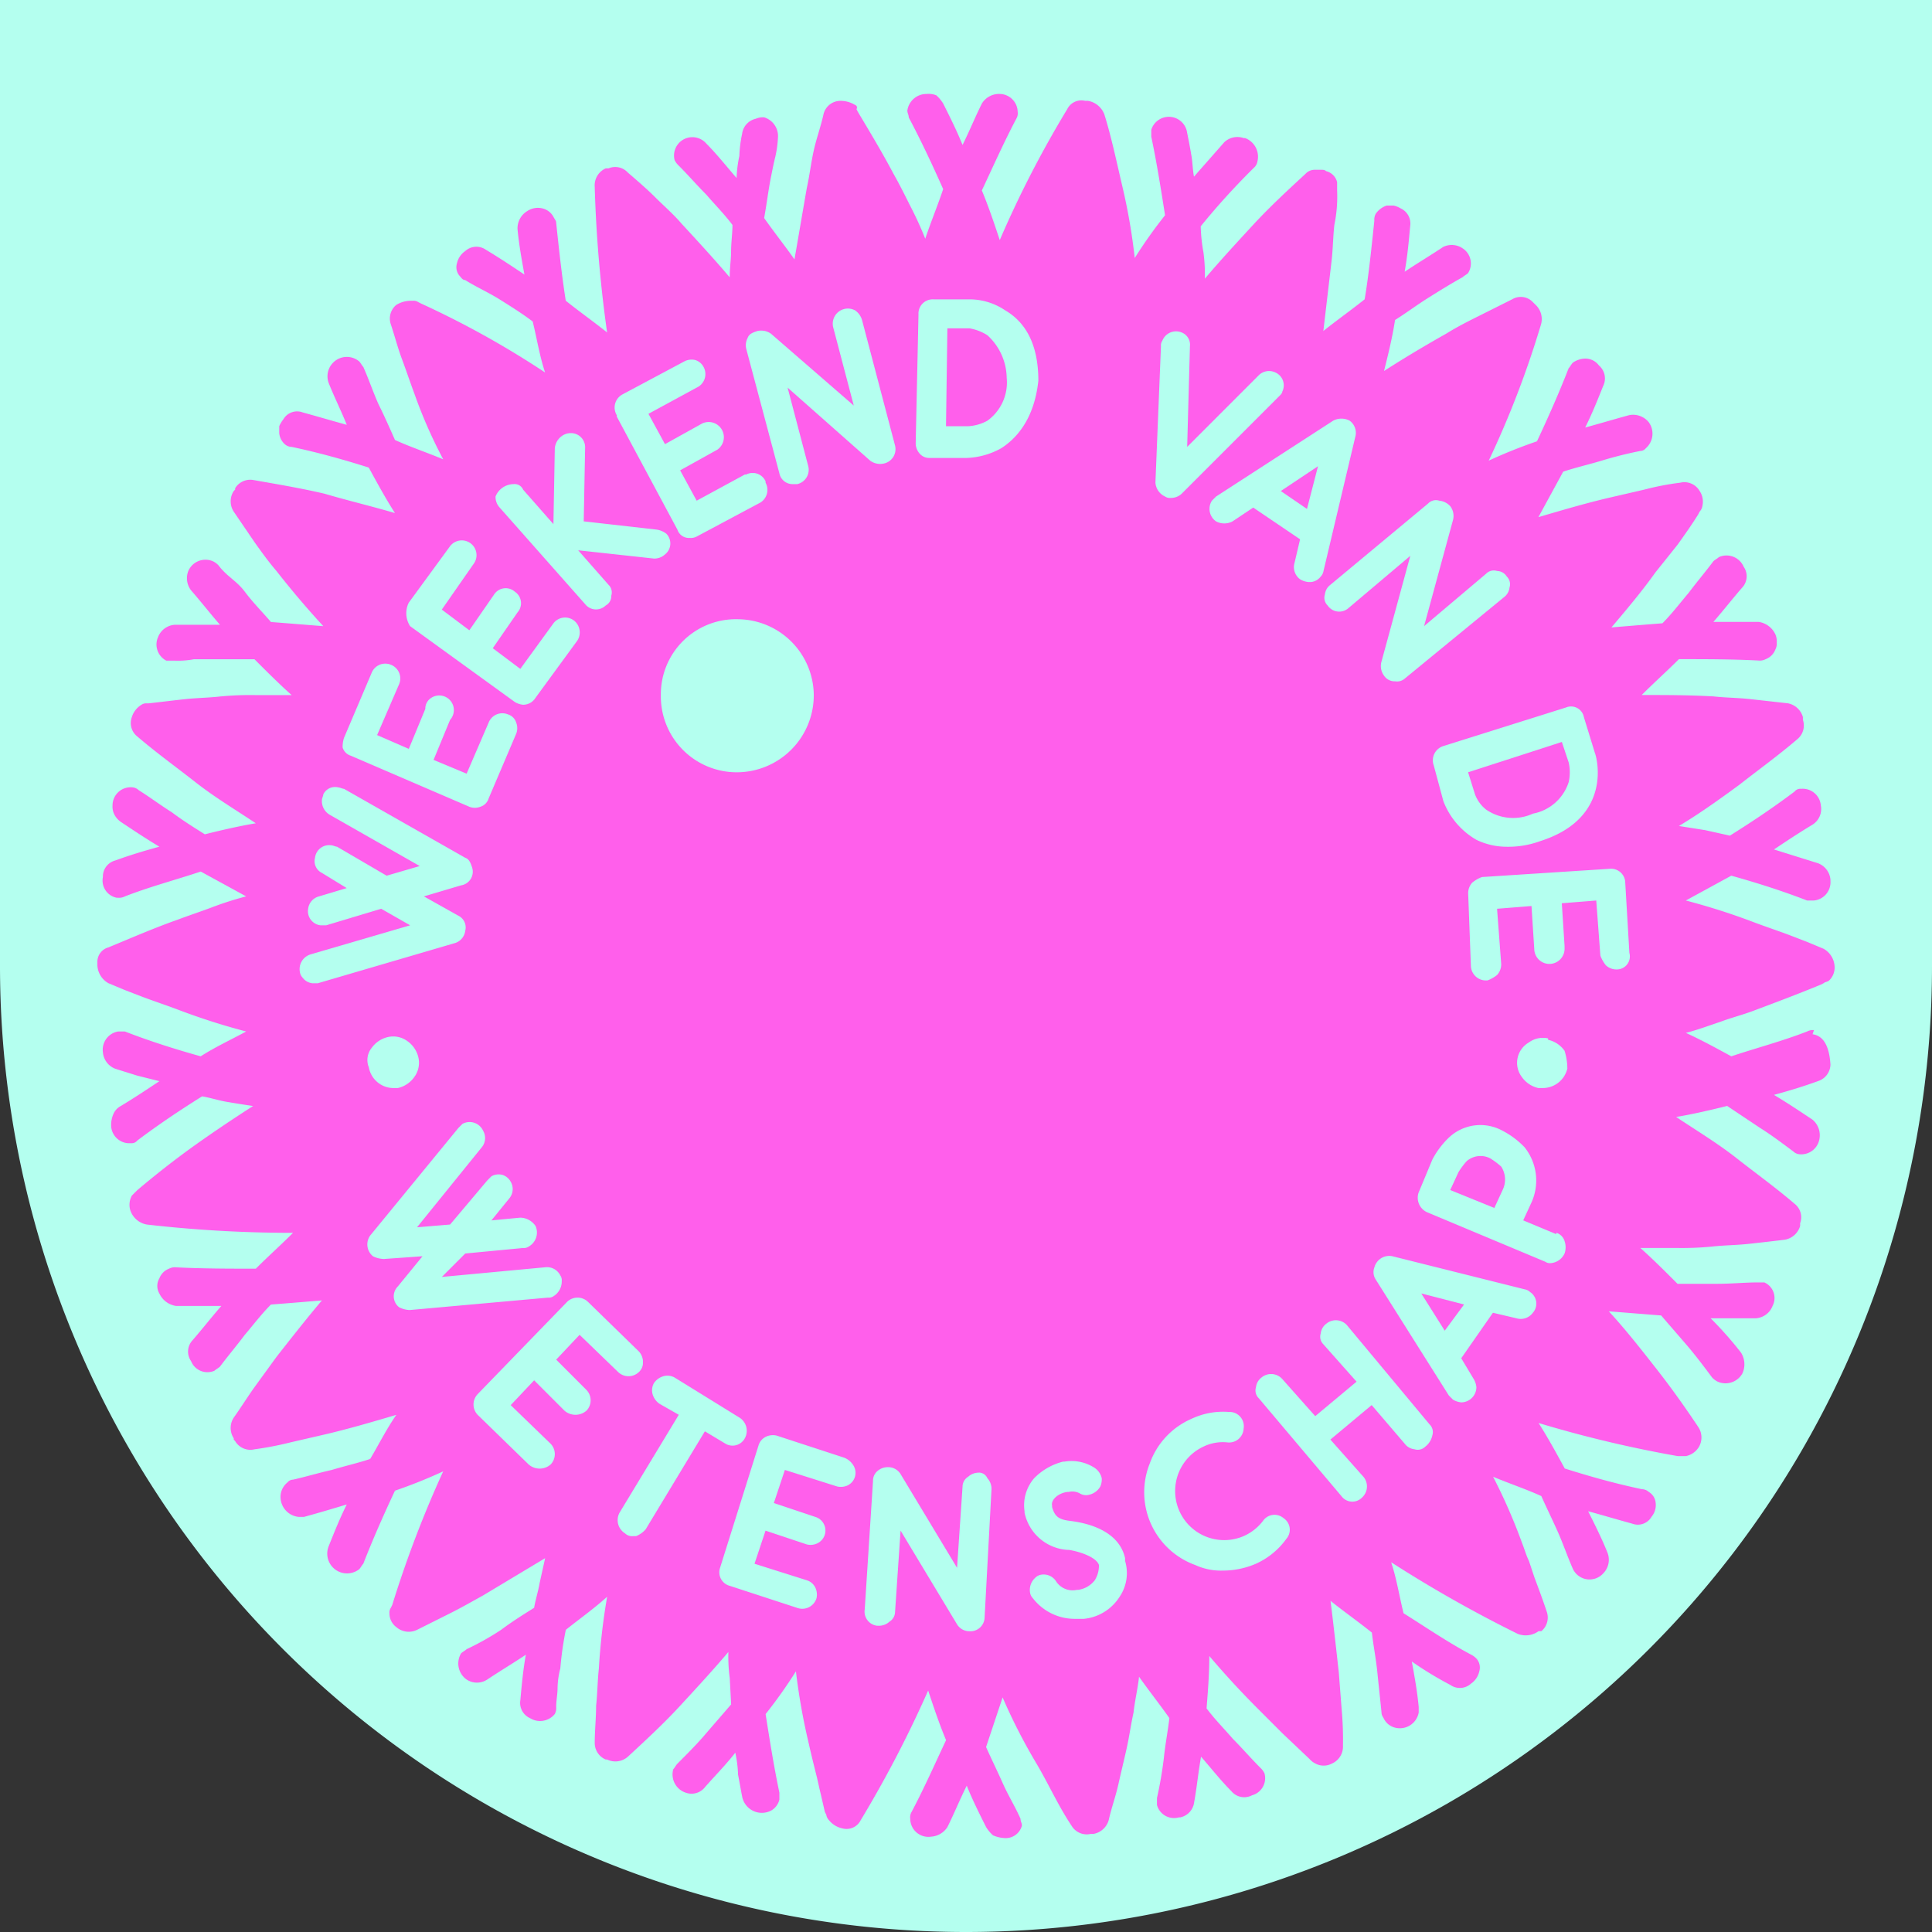
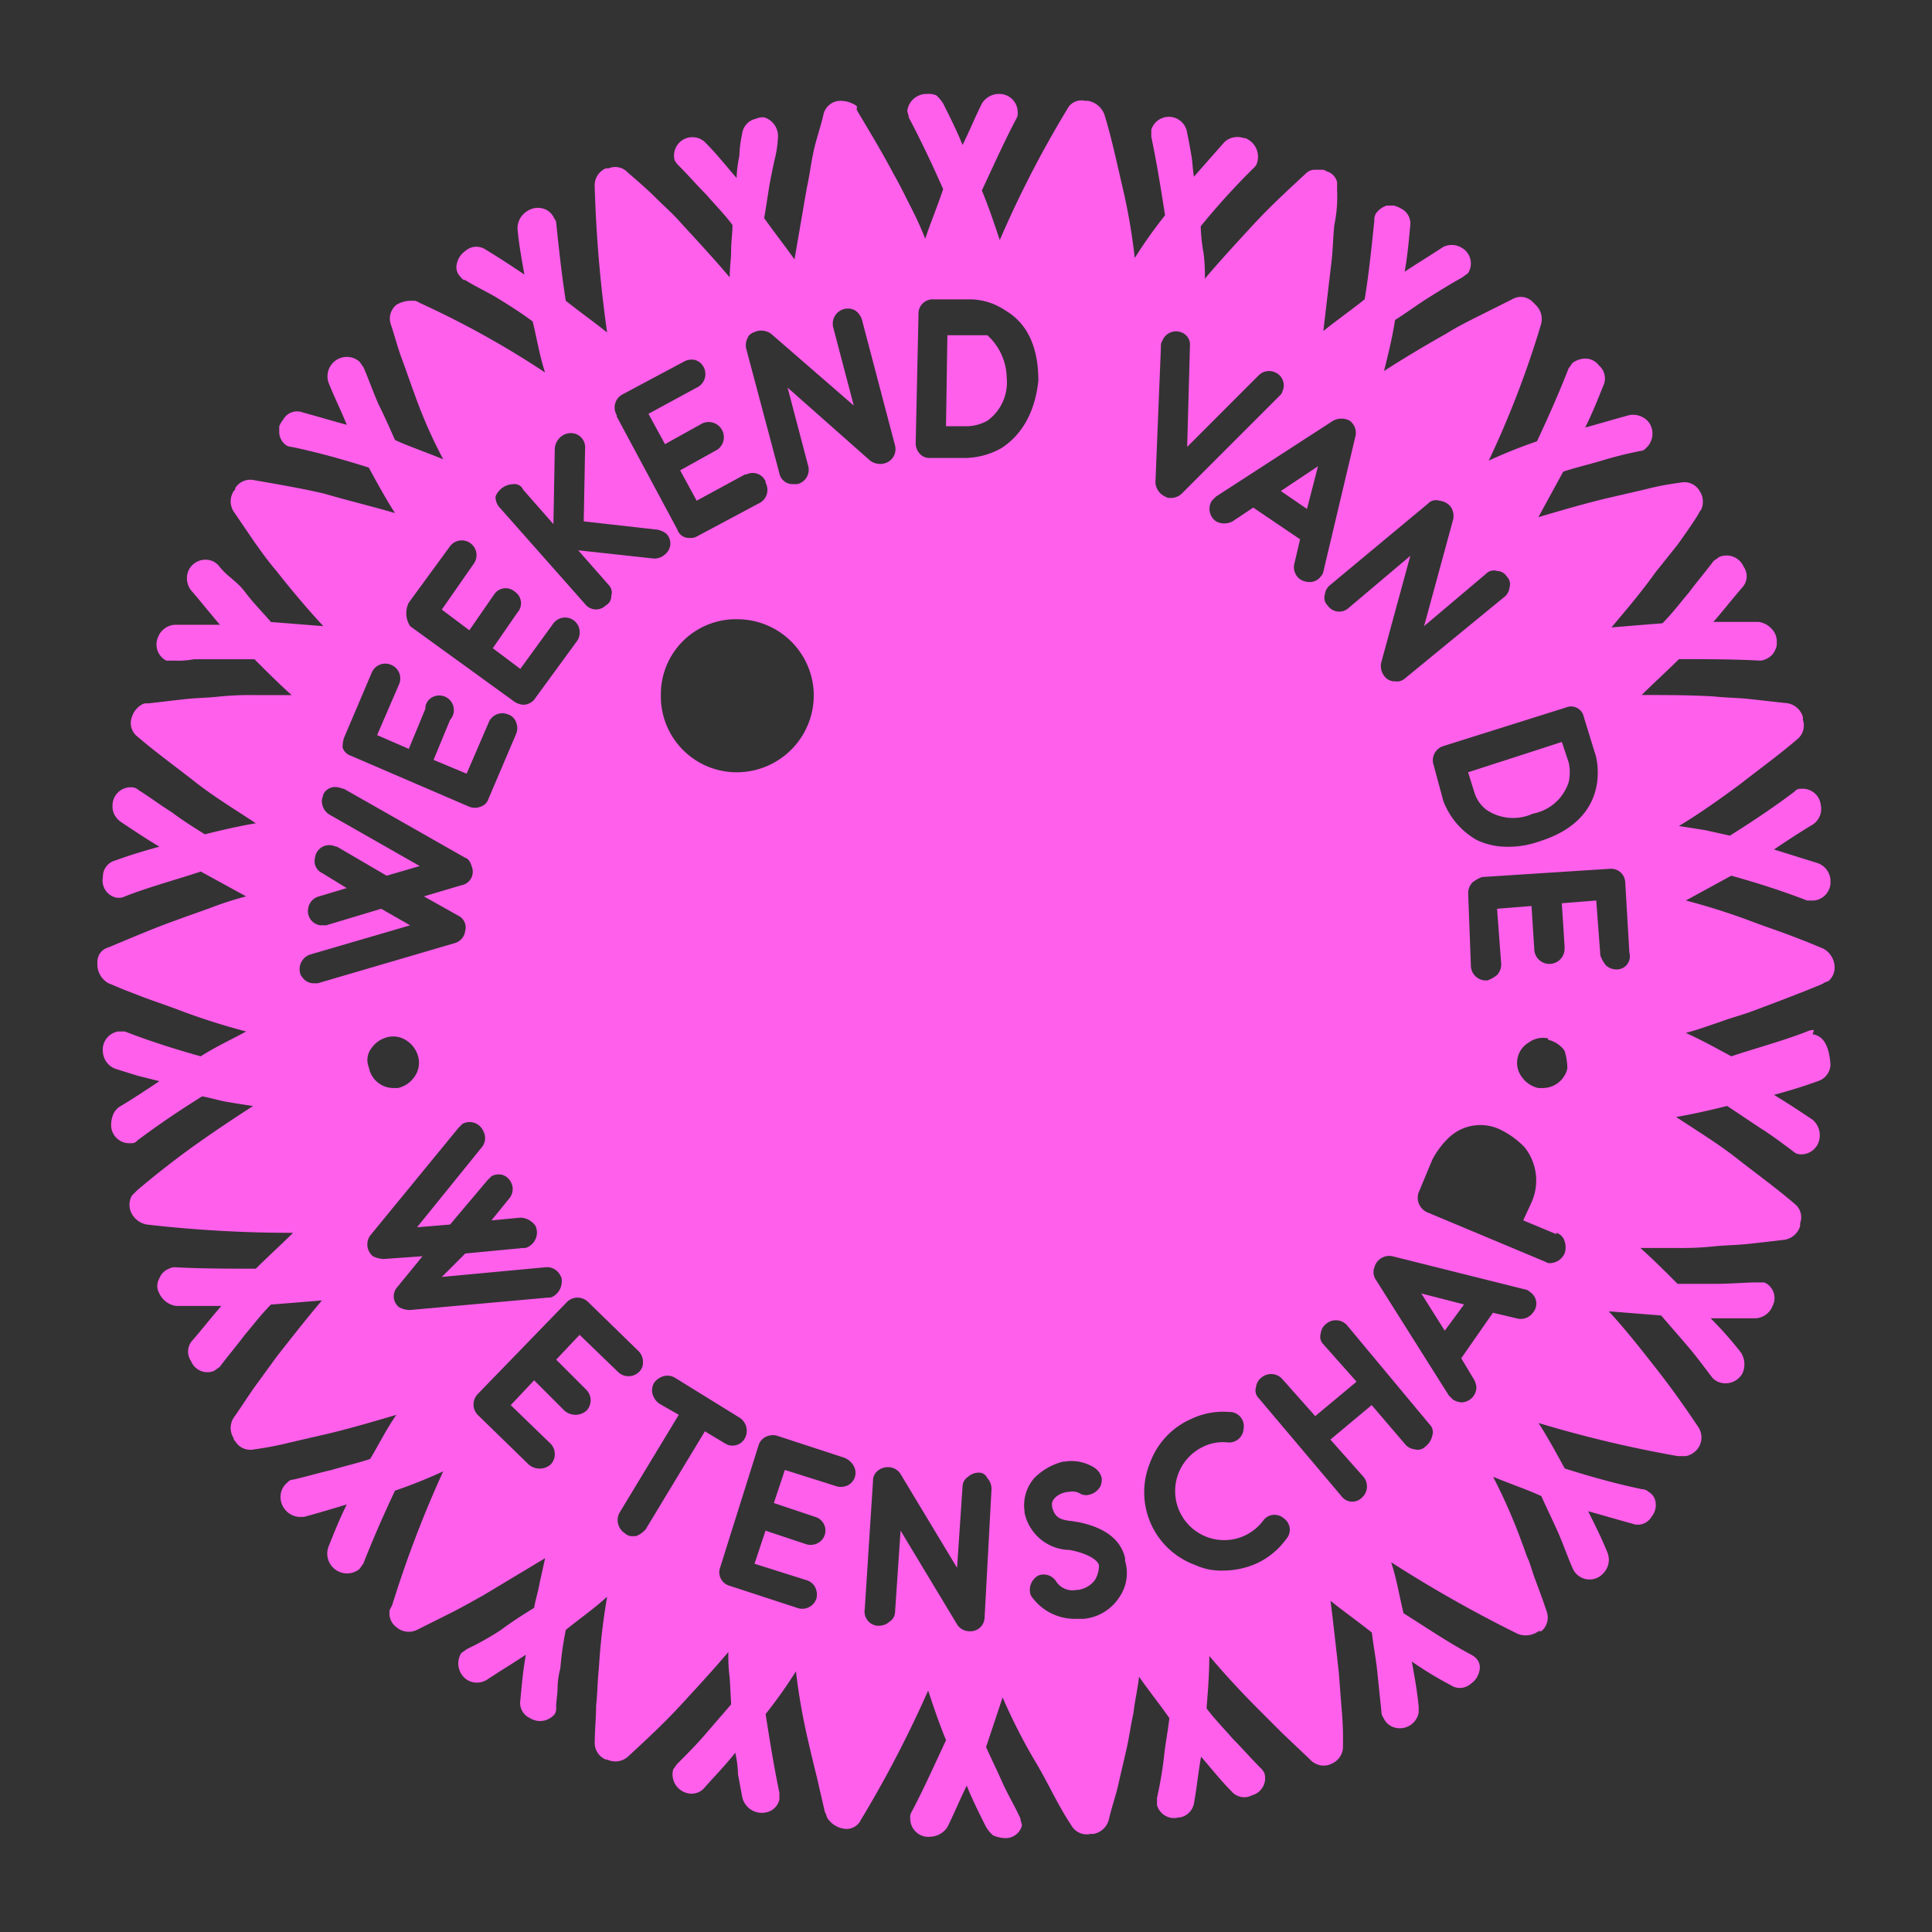
<svg xmlns="http://www.w3.org/2000/svg" width="200" height="200" viewBox="0 0 200 200">
  <rect x="0" y="0" width="200" height="200" fill="#333333" stroke="none" />
  <defs>
    <style>.a{fill:#b4ffef;}.b{fill:#ff5feb;}</style>
  </defs>
  <g transform="translate(-898.5 -189.625)">
-     <path class="a" d="M0,0H200a0,0,0,0,1,0,0V100A100,100,0,0,1,100,200h0A100,100,0,0,1,0,100V0A0,0,0,0,1,0,0Z" transform="translate(898.5 189.625)" />
    <g transform="translate(-0.486 -1)">
      <g transform="translate(909.068 200.35)">
-         <path class="b" d="M102.339,77.275a2.189,2.189,0,0,0-2.426.285,7.917,7.917,0,0,0-.856,1.142L98.2,80.557l4.567,1.855.856-1.855a2.463,2.463,0,0,0-.143-2.426A7.918,7.918,0,0,0,102.339,77.275Z" transform="translate(41.844 32.911)" />
        <path class="b" d="M101.355,53.994a4.925,4.925,0,0,0,4.853.428,4.824,4.824,0,0,0,3.711-3.283,4.7,4.7,0,0,0,0-2L109.205,47,99.5,50.14l.714,2.284A3.66,3.66,0,0,0,101.355,53.994Z" transform="translate(42.395 20.082)" />
        <path class="b" d="M98.526,90.854l2-2.712L96.1,87Z" transform="translate(40.95 37.173)" />
-         <path class="b" d="M65.882,17.714A4.987,4.987,0,0,0,64.026,17H61.743L61.6,27.134h2.284a4.646,4.646,0,0,0,2-.571,4.879,4.879,0,0,0,2-4.425A6.083,6.083,0,0,0,65.882,17.714Z" transform="translate(26.248 7.264)" />
+         <path class="b" d="M65.882,17.714H61.743L61.6,27.134h2.284a4.646,4.646,0,0,0,2-.571,4.879,4.879,0,0,0,2-4.425A6.083,6.083,0,0,0,65.882,17.714Z" transform="translate(26.248 7.264)" />
        <path class="b" d="M89.754,27,85.9,29.569l2.712,1.855Z" transform="translate(36.604 11.537)" />
        <path class="b" d="M177.555,97.34h0l.143-.428a1.285,1.285,0,0,0-.713.143c-2.567,1-5.277,1.713-7.844,2.569-1.569-.856-3.138-1.713-4.706-2.426,1.141-.285,2.282-.714,3.565-1.142,1.141-.428,2.282-.714,3.423-1.142,2.282-.856,4.564-1.713,6.988-2.712l.285-.143c.143-.143.428-.143.57-.285a1.833,1.833,0,0,0,.57-1.427,2.228,2.228,0,0,0-1.141-1.855l-1.711-.714-1.854-.714c-1.141-.428-2.424-.856-3.565-1.285a68.79,68.79,0,0,0-7.131-2.284l4.706-2.569c2.567.714,5.277,1.57,7.844,2.569h.713a1.9,1.9,0,0,0,1.711-2v-.143a2,2,0,0,0-1.284-1.713l-2.282-.714-2.282-.714c1.284-.856,2.567-1.713,3.993-2.569a1.92,1.92,0,0,0,.856-2,1.886,1.886,0,0,0-2-1.713h-.143a.741.741,0,0,0-.57.285c-2.282,1.713-4.421,3.14-6.7,4.567l-2.567-.571-2.71-.428c2.139-1.285,4.136-2.712,6.275-4.282,2-1.57,3.993-3,5.99-4.71a1.83,1.83,0,0,0,.57-2v-.285a2.011,2.011,0,0,0-1.569-1.427l-3.851-.428c-1.284-.143-2.567-.143-3.851-.285-2.567-.143-4.992-.143-7.416-.143,1.284-1.285,2.567-2.426,3.851-3.711,2.71,0,5.562,0,8.272.143a1.285,1.285,0,0,0,.713-.143,1.723,1.723,0,0,0,1-1,1.288,1.288,0,0,0,.143-.714,1.811,1.811,0,0,0-.143-.856,2.273,2.273,0,0,0-1.711-1.285h-4.706c1-1.142,2-2.426,2.995-3.568a1.714,1.714,0,0,0,.143-2.141,1.934,1.934,0,0,0-2.567-1h0c-.143.143-.428.285-.57.428-.856,1.142-1.711,2.141-2.567,3.283-.856,1-1.711,2.141-2.71,3.14-1.854.143-3.565.285-5.277.428,1.569-1.855,3.138-3.711,4.564-5.709l1.141-1.427,1.141-1.427c.713-1,1.426-2,2.139-3.14l.143-.285a1.082,1.082,0,0,0,.285-.571,1.983,1.983,0,0,0-.285-1.57,1.825,1.825,0,0,0-2-.856,28.458,28.458,0,0,0-3.708.714l-1.854.428-1.854.428c-2.424.571-4.849,1.285-7.273,2l2.567-4.71c1.284-.428,2.567-.714,3.993-1.142a40.816,40.816,0,0,1,3.993-1,.741.741,0,0,0,.57-.285,2,2,0,0,0,.285-2.712h0a2.1,2.1,0,0,0-2-.714c-1.569.428-2.995.856-4.564,1.285.713-1.427,1.284-2.855,1.854-4.282a1.766,1.766,0,0,0-.428-2.141,1.755,1.755,0,0,0-1.426-.714,2.3,2.3,0,0,0-1.284.428c-.143.143-.285.428-.428.571-1,2.569-2.139,5.138-3.28,7.565a51.974,51.974,0,0,0-4.992,2,99.548,99.548,0,0,0,5.419-14.13,2.026,2.026,0,0,0-.57-2l-.143-.143-.143-.143a1.728,1.728,0,0,0-2.139-.285l-3.423,1.713c-1.141.571-2.282,1.142-3.423,1.855q-3.423,1.927-6.418,3.854c.428-1.713.856-3.425,1.141-5.281,1.141-.714,2.282-1.57,3.423-2.284s2.282-1.427,3.565-2.141c.143-.143.428-.285.57-.428a1.86,1.86,0,0,0-.57-2.569h0a2.009,2.009,0,0,0-2-.143c-1.284.856-2.71,1.713-3.993,2.569.285-1.57.428-3.14.57-4.71a1.726,1.726,0,0,0-1-1.855,2.408,2.408,0,0,0-.713-.285h-.713a2.218,2.218,0,0,0-1.141.856,1.288,1.288,0,0,0-.143.714c-.285,2.712-.57,5.566-1,8.135-1.426,1.142-2.852,2.141-4.278,3.283l.856-7.279c.143-1.285.143-2.426.285-3.711a14.491,14.491,0,0,0,.285-3.568V9.135a1.548,1.548,0,0,0-1.141-1.142c-.143-.143-.285-.143-.57-.143h-.57a1.294,1.294,0,0,0-1,.428c-1.854,1.713-3.708,3.425-5.419,5.281s-3.423,3.711-4.992,5.566a17.287,17.287,0,0,0-.143-2.712,17.5,17.5,0,0,1-.285-2.712A74.494,74.494,0,0,1,119.8,7.565a1.082,1.082,0,0,0,.285-.571A2.054,2.054,0,0,0,118.8,4.567h-.143a1.973,1.973,0,0,0-2,.428c-1,1.142-2.139,2.426-3.138,3.568-.143-.714-.143-1.57-.285-2.284-.143-.856-.285-1.57-.428-2.284a1.907,1.907,0,0,0-3.708-.285h0v.714c.57,2.712,1,5.424,1.426,8.135a49.34,49.34,0,0,0-3.138,4.425,61.982,61.982,0,0,0-1.284-7.422c-.57-2.426-1.141-5.138-1.854-7.422A2.209,2.209,0,0,0,102.54.714h-.285a1.632,1.632,0,0,0-1.854.856,110.421,110.421,0,0,0-6.988,13.559c-.57-1.713-1.141-3.425-1.854-5.138C92.7,7.565,93.84,5,95.124,2.569a1.07,1.07,0,0,0,.143-.714A1.889,1.889,0,0,0,93.413,0h0a2.078,2.078,0,0,0-1.854,1c-.713,1.427-1.284,2.855-2,4.282-.57-1.427-1.284-2.855-2-4.282a3.783,3.783,0,0,0-.713-.856,2.113,2.113,0,0,0-1-.143,2,2,0,0,0-2,1.713c0,.285.143.428.143.714,1.284,2.426,2.424,4.853,3.565,7.422-.57,1.713-1.284,3.425-1.854,5.138a36.512,36.512,0,0,0-1.569-3.425c-.57-1.142-1.141-2.284-1.711-3.283C81.29,6.137,80.007,4,78.723,1.855l-.143-.285a.274.274,0,0,0-.143-.428A2.873,2.873,0,0,0,76.869.714a1.808,1.808,0,0,0-1.711,1.427c-.285,1.285-.713,2.426-1,3.711s-.428,2.569-.713,3.854c-.428,2.426-.856,5-1.284,7.422-1-1.427-2.139-2.855-3.138-4.282.285-1.57.428-2.855.713-4.282.143-.714.285-1.427.428-2a11.205,11.205,0,0,0,.285-2,2.028,2.028,0,0,0-1.426-2.141,1.808,1.808,0,0,0-.856.143,1.828,1.828,0,0,0-1.426,1.57,12.5,12.5,0,0,0-.285,2.284,12.5,12.5,0,0,0-.285,2.284c-1-1.142-2-2.426-3.138-3.568a1.9,1.9,0,0,0-3.28,1.713h0a1.97,1.97,0,0,0,.428.571c1,1,1.854,2,2.852,3,.856,1,1.854,2,2.71,3.14,0,.856-.143,1.855-.143,2.712s-.143,1.713-.143,2.712c-1.569-1.855-3.28-3.711-4.992-5.566-.856-1-1.854-1.855-2.71-2.712S55.9,8.992,54.907,8.135a1.765,1.765,0,0,0-2-.428h-.285a1.912,1.912,0,0,0-1.141,1.855,135.3,135.3,0,0,0,1.284,15.129c-1.426-1.142-2.852-2.141-4.278-3.283-.428-2.712-.713-5.424-1-8.135,0-.143-.143-.285-.285-.571a1.771,1.771,0,0,0-1.141-.856,1.979,1.979,0,0,0-1.569.285,2.08,2.08,0,0,0-1,1.855c.143,1.57.428,3.14.713,4.71-1.284-.856-2.567-1.713-3.993-2.569a1.71,1.71,0,0,0-2.139.143,2.079,2.079,0,0,0-.856,1.285,1.37,1.37,0,0,0,.285,1.285c.143.143.285.428.57.428,1.141.714,2.424,1.285,3.565,2s2.282,1.427,3.423,2.284c.428,1.713.713,3.568,1.284,5.281a94.446,94.446,0,0,0-12.835-7.136l-.285-.143a.857.857,0,0,0-.57-.143h-.143a2.873,2.873,0,0,0-1.569.428,1.83,1.83,0,0,0-.57,2c.428,1.285.713,2.426,1.141,3.568s.856,2.426,1.284,3.568A49.661,49.661,0,0,0,35.8,37.823c-1.711-.714-3.423-1.285-4.992-2-.57-1.285-1.141-2.569-1.711-3.711-.57-1.285-1-2.569-1.569-3.854-.143-.143-.285-.428-.428-.571a1.989,1.989,0,0,0-2.71.143h0a2,2,0,0,0-.428,2.141c.57,1.427,1.284,2.855,1.854,4.282-1.569-.428-2.995-.856-4.564-1.285a1.639,1.639,0,0,0-2,.714,3.12,3.12,0,0,0-.428.714v.714a1.762,1.762,0,0,0,.57,1.142,1.089,1.089,0,0,0,.713.285c2.71.571,5.277,1.285,7.986,2.141.856,1.57,1.711,3.14,2.71,4.71-2.424-.714-4.849-1.285-7.273-2-2.424-.571-4.992-1-7.416-1.427a1.834,1.834,0,0,0-1.854.856v.143l-.143.143a1.946,1.946,0,0,0,0,2.141l2.139,3.14c.713,1,1.426,2,2.282,3,1.569,2,3.138,3.854,4.849,5.709-1.854-.143-3.565-.285-5.419-.428-.856-1-1.854-2-2.71-3.14s-1.854-1.57-2.71-2.712a1.969,1.969,0,0,0-.57-.428,1.934,1.934,0,0,0-2.567,1,2.054,2.054,0,0,0,.285,2c1,1.142,2,2.426,2.995,3.568H7.986a2,2,0,0,0-1.711,1.285,1.885,1.885,0,0,0,.856,2.426h.856a8.763,8.763,0,0,0,2-.143h6.275c1.284,1.285,2.567,2.569,3.851,3.711H16.4a32.208,32.208,0,0,0-3.708.143c-1.284.143-2.424.143-3.708.285s-2.424.285-3.708.428H5.134a.857.857,0,0,0-.57.143,2.277,2.277,0,0,0-1,1.285,1.766,1.766,0,0,0,.57,2c2,1.713,3.993,3.14,5.99,4.71S14.261,74.076,16.4,75.5c-1.711.285-3.565.714-5.277,1.142-1.141-.714-2.282-1.427-3.423-2.284-1.141-.714-2.282-1.57-3.423-2.284a1.081,1.081,0,0,0-.57-.285,1.878,1.878,0,0,0-2.139,1.855,1.812,1.812,0,0,0,.143.856,2.1,2.1,0,0,0,.713.856c1.284.856,2.567,1.713,3.993,2.569-1.569.428-2.995.856-4.564,1.427A1.713,1.713,0,0,0,.57,81.069,1.815,1.815,0,0,0,2,83.21h.143a1.285,1.285,0,0,0,.713-.143c2.567-1,5.277-1.713,7.844-2.569L15.4,83.068a34.392,34.392,0,0,0-3.565,1.142c-1.141.428-2.424.856-3.565,1.285-2.424.856-4.706,1.855-7.131,2.855A1.547,1.547,0,0,0,0,89.919V90.2a2.228,2.228,0,0,0,1.141,1.855l1.711.714,1.854.714c1.141.428,2.424.856,3.565,1.285A68.787,68.787,0,0,0,15.4,97.055c-1.569.856-3.138,1.57-4.706,2.569-2.567-.714-5.277-1.57-7.844-2.569H2.139A1.914,1.914,0,0,0,.57,99.2h0a2,2,0,0,0,1.284,1.713l2.282.714,2.282.571c-1.284.856-2.567,1.713-3.993,2.569a1.719,1.719,0,0,0-.713.714,2.825,2.825,0,0,0-.285,1.427,1.886,1.886,0,0,0,2,1.713h.143a.741.741,0,0,0,.57-.285c2.282-1.713,4.421-3.14,6.7-4.567.856.143,1.711.428,2.567.571s1.711.285,2.71.428c-2,1.285-4.136,2.712-6.132,4.139s-3.993,3-5.847,4.567l-.143.143-.428.428a1.965,1.965,0,0,0-.143,1.57,2.209,2.209,0,0,0,1.711,1.427,132.3,132.3,0,0,0,15.117.856c-1.284,1.285-2.567,2.426-3.851,3.711-2.71,0-5.562,0-8.272-.143a1.285,1.285,0,0,0-.713.143,1.723,1.723,0,0,0-1,1,1.547,1.547,0,0,0,0,1.57,2.273,2.273,0,0,0,1.711,1.285h4.706c-1,1.142-2,2.426-2.995,3.568a1.714,1.714,0,0,0-.143,2.141,1.822,1.822,0,0,0,2.424,1h0c.143-.143.428-.285.57-.428.856-1.142,1.711-2.141,2.567-3.283.856-1,1.711-2.141,2.71-3.14,1.854-.143,3.565-.285,5.277-.428-1.569,1.855-3.138,3.854-4.706,5.852l-1.141,1.57-1.141,1.57c-.713,1-1.426,2.141-2.139,3.14a1.946,1.946,0,0,0,0,2.141v.143l.143.143a1.825,1.825,0,0,0,2,.856,33.935,33.935,0,0,0,3.708-.714l1.854-.428,1.854-.428c2.424-.571,4.849-1.285,7.273-2-1,1.427-1.854,3.14-2.71,4.567-1.284.428-2.567.714-3.993,1.142-1.284.285-2.71.714-3.993,1a.741.741,0,0,0-.57.285,1.922,1.922,0,0,0-.713,1.285,2.078,2.078,0,0,0,1.854,2.284h.57c1.569-.428,2.995-.856,4.421-1.285-.713,1.427-1.284,2.855-1.854,4.282a2.049,2.049,0,0,0,3.138,2.426c.143-.143.285-.428.428-.571,1-2.569,2.139-5.138,3.28-7.565a51.976,51.976,0,0,0,4.992-2A115.4,115.4,0,0,0,30.52,156.43l-.143.285a.859.859,0,0,0-.143.571,1.757,1.757,0,0,0,.713,1.427,1.952,1.952,0,0,0,2.139.285l3.423-1.713c1.141-.571,2.139-1.142,3.423-1.855l6.418-3.854-.285,1.285-.285,1.285c-.143.856-.428,1.713-.57,2.569-1.141.714-2.282,1.427-3.423,2.284a28.7,28.7,0,0,1-3.565,2c-.143.143-.428.285-.57.428a2.033,2.033,0,0,0,.57,2.712h0a1.942,1.942,0,0,0,2.139,0c1.284-.856,2.71-1.713,3.993-2.569-.285,1.57-.428,3.14-.57,4.71a1.726,1.726,0,0,0,1,1.855,1.964,1.964,0,0,0,2.567-.428h0a1.288,1.288,0,0,0,.143-.714c0-.714.143-1.285.143-2a8.43,8.43,0,0,1,.285-2,33.681,33.681,0,0,1,.57-4c1.426-1.142,2.852-2.141,4.278-3.425A65.714,65.714,0,0,0,51.912,163c-.143,1.285-.143,2.569-.285,3.854,0,1.285-.143,2.569-.143,3.854a1.855,1.855,0,0,0,1.141,1.713h.143a1.952,1.952,0,0,0,2.139-.285c1.854-1.713,3.708-3.425,5.419-5.281s3.423-3.711,4.992-5.566a17.286,17.286,0,0,0,.143,2.712l.143,2.712c-.856,1-1.854,2.141-2.71,3.14s-1.854,2-2.852,3c-.143.143-.285.428-.428.571a1.986,1.986,0,0,0,1.284,2.426,1.763,1.763,0,0,0,2-.571c1-1.142,2.139-2.284,3.138-3.568a12.5,12.5,0,0,1,.285,2.284c.143.714.285,1.57.428,2.284a2.078,2.078,0,0,0,2.995,1.427,1.772,1.772,0,0,0,.856-1.142v-.714c-.57-2.712-1-5.424-1.426-8.135a49.343,49.343,0,0,0,3.138-4.425,64.884,64.884,0,0,0,1.284,7.279c.285,1.285.57,2.426.856,3.568.143.571.285,1.285.428,1.855l.428,1.855.143.285a1.082,1.082,0,0,0,.285.571,2.425,2.425,0,0,0,1.426.856,1.632,1.632,0,0,0,1.854-.856A119.714,119.714,0,0,0,86,165.279c.57,1.713,1.141,3.425,1.854,5.138-1.141,2.426-2.282,5-3.565,7.422a1.07,1.07,0,0,0-.143.714,1.878,1.878,0,0,0,2.139,1.855,2.174,2.174,0,0,0,1.711-1c.713-1.427,1.284-2.855,2-4.282.57,1.427,1.284,2.855,2,4.282a3.784,3.784,0,0,0,.713.856,3.354,3.354,0,0,0,1.141.285,1.735,1.735,0,0,0,1.854-1.285c0-.285-.143-.428-.143-.714-.57-1.285-1.284-2.426-1.854-3.711s-1.141-2.426-1.711-3.711l.856-2.569.856-2.569a59.337,59.337,0,0,0,3.423,6.708c1.284,2.141,2.282,4.425,3.708,6.565a1.825,1.825,0,0,0,2,.856h.285a2.011,2.011,0,0,0,1.569-1.427c.285-1.285.713-2.426,1-3.711s.57-2.426.856-3.711.428-2.426.713-3.711c.143-1.285.428-2.426.57-3.711,1,1.427,2.139,2.855,3.138,4.282-.143,1.285-.428,2.712-.57,4.139a41.862,41.862,0,0,1-.713,4.139v.714a1.831,1.831,0,0,0,2.282,1.285h.143a1.828,1.828,0,0,0,1.426-1.57c.285-1.57.428-3.14.713-4.71,1,1.142,2,2.426,3.138,3.568a1.725,1.725,0,0,0,2.139.428,1.833,1.833,0,0,0,1.284-2.284h0a1.97,1.97,0,0,0-.428-.571c-1-1-1.854-2-2.852-3-.856-1-1.854-2-2.71-3.14.143-1.855.285-3.568.285-5.424,1.569,1.855,3.28,3.711,4.992,5.424l2.567,2.569,2.71,2.569.143.143a1.969,1.969,0,0,0,.57.428,1.817,1.817,0,0,0,1.711,0,1.912,1.912,0,0,0,1.141-1.855,34.81,34.81,0,0,0-.143-3.854l-.143-1.855-.143-1.855c-.285-2.569-.57-5.138-.856-7.422,1.426,1.142,2.852,2.141,4.278,3.283.143,1.285.428,2.712.57,4.139s.285,2.712.428,4.139c0,.285.143.428.285.714a1.771,1.771,0,0,0,1.141.856,1.984,1.984,0,0,0,2.424-1.57v-.571c-.143-1.57-.428-3.14-.713-4.71a37.157,37.157,0,0,0,3.993,2.426,1.71,1.71,0,0,0,2.139-.143,2.079,2.079,0,0,0,.856-1.285,1.37,1.37,0,0,0-.285-1.285,1.969,1.969,0,0,0-.57-.428c-2.424-1.285-4.706-2.855-6.988-4.282-.428-1.713-.713-3.568-1.284-5.281a133.654,133.654,0,0,0,13.121,7.422,2.273,2.273,0,0,0,2.139-.285h.285a1.83,1.83,0,0,0,.57-2c-.428-1.285-.856-2.426-1.284-3.568l-.57-1.713c-.285-.571-.428-1.142-.713-1.855a58.564,58.564,0,0,0-2.995-6.851c1.711.714,3.423,1.285,4.992,2,.57,1.285,1.141,2.426,1.711,3.711s1,2.569,1.569,3.854a1.906,1.906,0,0,0,3.138.428h0a2,2,0,0,0,.428-2.141c-.57-1.427-1.284-2.855-2-4.282,1.569.428,2.995.856,4.564,1.285a1.639,1.639,0,0,0,2-.714,1.876,1.876,0,0,0,.428-1.427,1.456,1.456,0,0,0-.713-1.142,1.089,1.089,0,0,0-.713-.285c-2.71-.571-5.277-1.285-7.986-2.141-.856-1.57-1.711-3.14-2.71-4.71a124.294,124.294,0,0,0,14.4,3.425h.856a2.077,2.077,0,0,0,1.284-.856,1.946,1.946,0,0,0,0-2.141c-1.426-2.141-2.852-4.139-4.421-6.137s-3.138-4-4.849-5.852c1.854.143,3.565.285,5.419.428.856,1,1.854,2.141,2.71,3.14s1.711,2.141,2.567,3.283a1.969,1.969,0,0,0,.57.428,2.005,2.005,0,0,0,2.567-.856h0a2.262,2.262,0,0,0-.143-2.141A37.411,37.411,0,0,0,167,126.742h4.706a2,2,0,0,0,1.711-1.285,1.762,1.762,0,0,0-.856-2.426h-.713c-1.284,0-2.71.143-4.136.143h-4.136c-1.284-1.285-2.567-2.569-3.851-3.711h3.708a32.21,32.21,0,0,0,3.708-.143c1.284-.143,2.567-.143,3.851-.285s2.567-.285,3.708-.428a2.011,2.011,0,0,0,1.569-1.427v-.285a1.766,1.766,0,0,0-.57-2c-2-1.713-3.993-3.14-5.99-4.71s-4.136-2.855-6.275-4.282c1.711-.285,3.565-.714,5.277-1.142l1.711,1.142,1.711,1.142c1.141.714,2.282,1.57,3.423,2.426a1.081,1.081,0,0,0,.57.285,1.913,1.913,0,0,0,2.139-1.57h0a2.1,2.1,0,0,0-.713-2c-1.284-.856-2.567-1.713-3.993-2.569,1.569-.428,2.995-.856,4.564-1.427a1.844,1.844,0,0,0,1.284-1.713C179.267,98.34,178.554,97.483,177.555,97.34ZM54.336,31.115l6.418-3.425a1.608,1.608,0,0,1,1.141-.143,1.461,1.461,0,0,1,.856.714h0a1.541,1.541,0,0,1-.713,2.141l-4.992,2.712,1.711,3.14,3.851-2.141a1.572,1.572,0,0,1,1.569,2.712l-3.851,2.141,1.711,3.14,4.992-2.712h.143a1.458,1.458,0,0,1,2,.714v.143a1.541,1.541,0,0,1-.713,2.141l-6.418,3.425a1.285,1.285,0,0,1-.713.143,1.247,1.247,0,0,1-1.284-.856L53.766,33.4v-.143A1.537,1.537,0,0,1,54.336,31.115ZM74.16,62.229h0a7.976,7.976,0,0,1-7.986,7.993,7.856,7.856,0,0,1-7.844-7.993,7.768,7.768,0,0,1,7.986-7.85A7.917,7.917,0,0,1,74.16,62.229ZM43.07,40.392a.955.955,0,0,1,1,.571l3.138,3.568.143-7.85a1.763,1.763,0,0,1,.57-1.142,1.619,1.619,0,0,1,1.141-.428,1.467,1.467,0,0,1,1.426,1.57l-.143,7.565L57.9,45.1a2.129,2.129,0,0,1,1,.428,1.438,1.438,0,0,1-.143,2.141,1.619,1.619,0,0,1-1.141.428l-7.844-.856,3.138,3.568a1.111,1.111,0,0,1,.285,1.142,1.078,1.078,0,0,1-.57,1,1.435,1.435,0,0,1-2.139-.143l-8.842-9.991a1.621,1.621,0,0,1-.428-1.142A2.031,2.031,0,0,1,43.07,40.392ZM32.231,52.667l4.278-5.852a1.526,1.526,0,1,1,2.424,1.855l-3.28,4.71,2.852,2.141,2.567-3.711h0a1.429,1.429,0,0,1,2.139-.285h0a1.431,1.431,0,0,1,.285,2.141L40.93,57.377l2.852,2.141,3.423-4.71h0a1.512,1.512,0,0,1,2.71.714,1.539,1.539,0,0,1-.285,1.142l-4.278,5.852a1.5,1.5,0,0,1-1.284.714,2.026,2.026,0,0,1-.856-.285l-10.839-7.85h0A2.465,2.465,0,0,1,32.231,52.667Zm-6.7,13.987,2.852-6.708a1.52,1.52,0,0,1,2-.856h0a1.522,1.522,0,0,1,.856,2l-2.282,5.281,3.28,1.427,1.711-4.139a1.3,1.3,0,0,1,.428-1A1.513,1.513,0,0,1,36.509,64.8L34.8,68.938l3.423,1.427L40.5,65.084a1.52,1.52,0,0,1,2-.856,1.286,1.286,0,0,1,.856.856,1.565,1.565,0,0,1,0,1.142L40.5,72.934a1.286,1.286,0,0,1-.856.856,1.561,1.561,0,0,1-1.141,0L26.241,68.509h0a1.286,1.286,0,0,1-.856-.856A3.217,3.217,0,0,1,25.528,66.654Zm-2.71,25.406h-.57a1.443,1.443,0,0,1-1-.571,1.082,1.082,0,0,1-.285-.571,1.591,1.591,0,0,1,1.141-1.855l10.268-3-2.995-1.713-5.7,1.713H23.1a1.475,1.475,0,0,1-1.284-1.713,1.517,1.517,0,0,1,1.141-1.285l2.852-.856-2.567-1.57a1.353,1.353,0,0,1-.713-1.57,1.474,1.474,0,0,1,1.711-1.285c.143,0,.428.143.57.143l5.134,3,3.423-1L24.1,74.647a1.64,1.64,0,0,1-.856-1.57c0-.143.143-.428.143-.571a1.351,1.351,0,0,1,1.569-.714c.143,0,.428.143.57.143l12.55,7.136c.428.143.57.571.713,1a1.428,1.428,0,0,1-1.141,1.855L33.8,83.068l3.565,2a1.353,1.353,0,0,1,.713,1.57,1.517,1.517,0,0,1-1.141,1.285Zm5.562,6.708a2.839,2.839,0,0,1,1.711-1.142,2.474,2.474,0,0,1,2,.428,2.841,2.841,0,0,1,1.141,1.713,2.479,2.479,0,0,1-.428,2h0a2.839,2.839,0,0,1-1.711,1.142h-.428a2.6,2.6,0,0,1-2.567-2.141A2.006,2.006,0,0,1,28.38,98.768Zm3.993,27.118h-.143a2.642,2.642,0,0,1-1-.285,1.438,1.438,0,0,1-.143-2.141l2.567-3.14-3.993.285a2.685,2.685,0,0,1-1.141-.285,1.584,1.584,0,0,1-.285-2.141l9.127-11.133.428-.428a1.539,1.539,0,0,1,2.139.714,1.5,1.5,0,0,1-.143,1.713l-6.7,8.278,3.423-.285,3.851-4.567.428-.428a1.514,1.514,0,0,1,1.141-.143,1.461,1.461,0,0,1,.856.714,1.5,1.5,0,0,1-.143,1.713l-1.854,2.284,2.995-.285a1.97,1.97,0,0,1,1.569.856h0a1.666,1.666,0,0,1-.713,2.141.857.857,0,0,1-.57.143l-5.99.571-2.424,2.426,10.7-1a1.537,1.537,0,0,1,1.569.856.859.859,0,0,1,.143.571,1.791,1.791,0,0,1-.856,1.57h0a.857.857,0,0,1-.57.143Zm17.542,2.569-2.424,2.569,3.138,3.14a1.553,1.553,0,0,1,0,2.141,1.734,1.734,0,0,1-2.282,0l-3.138-3.14-2.424,2.569,4.136,4h0a1.553,1.553,0,0,1,0,2.141,1.734,1.734,0,0,1-2.282,0l-5.277-5.138h0a1.553,1.553,0,0,1,0-2.141l9.27-9.563h0a1.55,1.55,0,0,1,2.139,0l5.277,5.138a1.621,1.621,0,0,1,.428,1.142,1.3,1.3,0,0,1-.428,1,1.55,1.55,0,0,1-2.139,0Zm6.846,20.125a2.558,2.558,0,0,1-1,.714h-.285a1.047,1.047,0,0,1-.856-.285,1.612,1.612,0,0,1-.57-2.141l6.132-10.134-2-1.142a1.82,1.82,0,0,1-.713-1,1.518,1.518,0,0,1,.143-1.142,1.819,1.819,0,0,1,1-.714,1.514,1.514,0,0,1,1.141.143l6.7,4.139a1.612,1.612,0,0,1,.57,2.141,1.442,1.442,0,0,1-2,.571l-2.139-1.285Zm20.964-4.567a1.689,1.689,0,0,1-1.141.143l-5.419-1.713-1.141,3.425L74.3,147.3h0a1.47,1.47,0,0,1,.285,2.712,1.608,1.608,0,0,1-1.141.143l-4.278-1.427-1.141,3.425,5.419,1.713a1.461,1.461,0,0,1,.856.714,1.692,1.692,0,0,1,.143,1.142,1.541,1.541,0,0,1-2,1l-6.988-2.284h0a1.449,1.449,0,0,1-1-1.855l3.993-12.7a1.461,1.461,0,0,1,.713-.856,1.689,1.689,0,0,1,1.141-.143l6.988,2.284a1.918,1.918,0,0,1,1,.856A1.445,1.445,0,0,1,77.725,144.012ZM71.45,30.4l2.139,8.135a1.521,1.521,0,0,1-1.141,1.855H72.02a1.389,1.389,0,0,1-1.426-1.142L67.172,26.4a1.612,1.612,0,0,1,.143-1.142c.143-.428.57-.571,1-.714a1.755,1.755,0,0,1,1.426.285L78.3,32.257l-2.139-8.135h0a1.567,1.567,0,0,1,2.282-1.713,1.82,1.82,0,0,1,.713,1L82.574,36.4a1.521,1.521,0,0,1-1.141,1.855,1.755,1.755,0,0,1-1.426-.285ZM91.844,157.714a1.466,1.466,0,0,1-1.569,1.427,1.5,1.5,0,0,1-1.284-.714l-5.847-9.705-.57,8.421a1.2,1.2,0,0,1-.57,1,1.619,1.619,0,0,1-1.141.428H80.72a1.475,1.475,0,0,1-1.284-1.713l.856-13.274a1.3,1.3,0,0,1,.428-1,1.619,1.619,0,0,1,1.141-.428,1.5,1.5,0,0,1,1.284.714l5.847,9.705.57-8.421a1.2,1.2,0,0,1,.57-1,1.619,1.619,0,0,1,1.141-.428h-.143a.955.955,0,0,1,1,.571,1.621,1.621,0,0,1,.428,1.142ZM93.555,36.681a7.879,7.879,0,0,1-3.565,1H86.139a1.294,1.294,0,0,1-1-.428,1.621,1.621,0,0,1-.428-1.142L85,22.836a1.473,1.473,0,0,1,1.569-1.57h3.851a6.6,6.6,0,0,1,3.565,1.142h0c1.711,1,3.423,3,3.423,7.279C96.978,33.684,95.124,35.682,93.555,36.681ZM105.82,155.573a4.948,4.948,0,0,1-3.708,2.284h-1a5.472,5.472,0,0,1-4.278-2.141,1.082,1.082,0,0,1-.285-.571,1.7,1.7,0,0,1,.57-1.57,1.081,1.081,0,0,1,.57-.285A1.524,1.524,0,0,1,99.26,154a2.033,2.033,0,0,0,2.139.856h.143a2.645,2.645,0,0,0,1.711-1,2.879,2.879,0,0,0,.428-1.57c-.285-.856-2.139-1.427-3.138-1.57H100.4a4.851,4.851,0,0,1-4.421-3.854v-.143a4.282,4.282,0,0,1,1-3.425,6.346,6.346,0,0,1,2.995-1.713h.143a4.394,4.394,0,0,1,2.995.571,1.773,1.773,0,0,1,.856,1.142,1.812,1.812,0,0,1-.143.856,1.771,1.771,0,0,1-1.141.856,1.252,1.252,0,0,1-1-.143,1.608,1.608,0,0,0-1.141-.143H100.4c-1,.143-1.711.856-1.569,1.427v.143c.285,1,.713,1.285,1.854,1.427s4.992.714,5.7,3.854v.285A4.374,4.374,0,0,1,105.82,155.573Zm46.207-92.059a1.352,1.352,0,0,1,1.854,1l1.141,3.711c.143.285,2,6.708-5.7,9.135a9.58,9.58,0,0,1-3.423.571,7.255,7.255,0,0,1-3.138-.714,7.871,7.871,0,0,1-3.423-4l-1-3.711h0a1.543,1.543,0,0,1,1-2ZM137.766,42.39a1.109,1.109,0,0,1,1.141-.285,1.76,1.76,0,0,1,1.141.571,1.661,1.661,0,0,1,.285,1.427l-2.995,10.99,6.418-5.424a1.109,1.109,0,0,1,1.141-.285,1.2,1.2,0,0,1,1,.571,1.111,1.111,0,0,1,.285,1.142,1.445,1.445,0,0,1-.57,1l-10.268,8.421a1.2,1.2,0,0,1-1,.285,1.3,1.3,0,0,1-1.141-.571,1.661,1.661,0,0,1-.285-1.427l2.995-10.99-6.418,5.424a1.444,1.444,0,0,1-2.139-.285,1.111,1.111,0,0,1-.285-1.142h0a1.445,1.445,0,0,1,.57-1Zm-9.84-8.564a1.817,1.817,0,0,1,1.711,0,1.56,1.56,0,0,1,.57,1.713l-3.28,13.845a1.082,1.082,0,0,1-.285.571,1.443,1.443,0,0,1-1,.571h-.285a2.026,2.026,0,0,1-.856-.285,1.56,1.56,0,0,1-.57-1.713l.57-2.426-4.849-3.283-2.139,1.427a1.817,1.817,0,0,1-1.711,0,1.572,1.572,0,0,1-.428-2.141h0l.428-.428ZM110.1,26.119a.859.859,0,0,1,.143-.571,1.52,1.52,0,0,1,2-.856,1.357,1.357,0,0,1,.856,1.427l-.285,10.419,7.416-7.422a1.516,1.516,0,0,1,1.711-.285h0a1.46,1.46,0,0,1,.713,2c0,.143-.143.285-.285.428L112.238,41.391a1.619,1.619,0,0,1-1.141.428.857.857,0,0,1-.57-.143h0a1.719,1.719,0,0,1-1-1.427Zm12.978,123.46a7.824,7.824,0,0,1-3.138,2.569,8.611,8.611,0,0,1-3.423.714,6.381,6.381,0,0,1-2.852-.571,8.011,8.011,0,0,1-4.706-10.562,7.924,7.924,0,0,1,4.278-4.567,7.675,7.675,0,0,1,3.993-.714h.143a1.475,1.475,0,0,1,1.284,1.713h0a1.505,1.505,0,0,1-1.711,1.427,4.607,4.607,0,0,0-2.424.428,5.079,5.079,0,0,0,4.136,9.277,5.133,5.133,0,0,0,2-1.57,1.444,1.444,0,0,1,2.139-.285h0A1.431,1.431,0,0,1,123.076,149.579Zm14.4-9.563a1.109,1.109,0,0,1-1.141.285,1.443,1.443,0,0,1-1-.571l-3.423-4L127.64,139.3l3.423,3.854a1.552,1.552,0,0,1-.143,2.141,1.4,1.4,0,0,1-2.139-.143l-8.557-10.134a1.111,1.111,0,0,1-.285-1.142,1.445,1.445,0,0,1,.57-1h0a1.549,1.549,0,0,1,2.139.143l3.423,3.854,4.278-3.568-3.423-3.854a1.111,1.111,0,0,1-.285-1.142,1.445,1.445,0,0,1,.57-1h0a1.549,1.549,0,0,1,2.139.143l8.557,10.276a1.111,1.111,0,0,1,.285,1.142A1.961,1.961,0,0,1,137.481,140.016ZM148.6,126.171a1.558,1.558,0,0,1-1.711.571l-2.424-.571-3.28,4.71,1.284,2.141a2.03,2.03,0,0,1,.285.856,1.583,1.583,0,0,1-1.569,1.57,2.026,2.026,0,0,1-.856-.285l-.428-.428-7.559-11.989a1.388,1.388,0,0,1-.143-1.285,1.59,1.59,0,0,1,1.854-1.142l13.691,3.425a1.081,1.081,0,0,1,.57.285h0A1.431,1.431,0,0,1,148.6,126.171Zm3.28-6.137a1.717,1.717,0,0,1-1.426,1,.857.857,0,0,1-.57-.143l-12.265-5.138a1.654,1.654,0,0,1-.856-2l1.426-3.425a8.706,8.706,0,0,1,1.711-2.284,4.749,4.749,0,0,1,5.562-.714,8.7,8.7,0,0,1,2.282,1.713,5.518,5.518,0,0,1,.713,5.709l-.856,1.855,3.423,1.427v-.143a1.286,1.286,0,0,1,.856.856A1.982,1.982,0,0,1,151.885,120.034Zm.285-19.126a2.613,2.613,0,0,1-2.567,2h-.428a2.839,2.839,0,0,1-1.711-1.142,2.432,2.432,0,0,1,.713-3.568,2.473,2.473,0,0,1,2-.428v.143a2.839,2.839,0,0,1,1.711,1.142A6.34,6.34,0,0,1,152.17,100.909ZM157.3,90.632a1.619,1.619,0,0,1-1.141-.428,3.579,3.579,0,0,1-.57-1l-.428-5.709-3.565.285.285,4.425v.285a1.569,1.569,0,1,1-3.138,0l-.285-4.425-3.565.285.428,5.709A1.621,1.621,0,0,1,144.9,91.2a3.574,3.574,0,0,1-1,.571h-.143a1.555,1.555,0,0,1-1.569-1.427l-.285-7.565a1.621,1.621,0,0,1,.428-1.142,3.574,3.574,0,0,1,1-.571l13.263-.856h0a1.466,1.466,0,0,1,1.569,1.427l.428,7.279h0A1.351,1.351,0,0,1,157.3,90.632Z" />
      </g>
    </g>
  </g>
</svg>